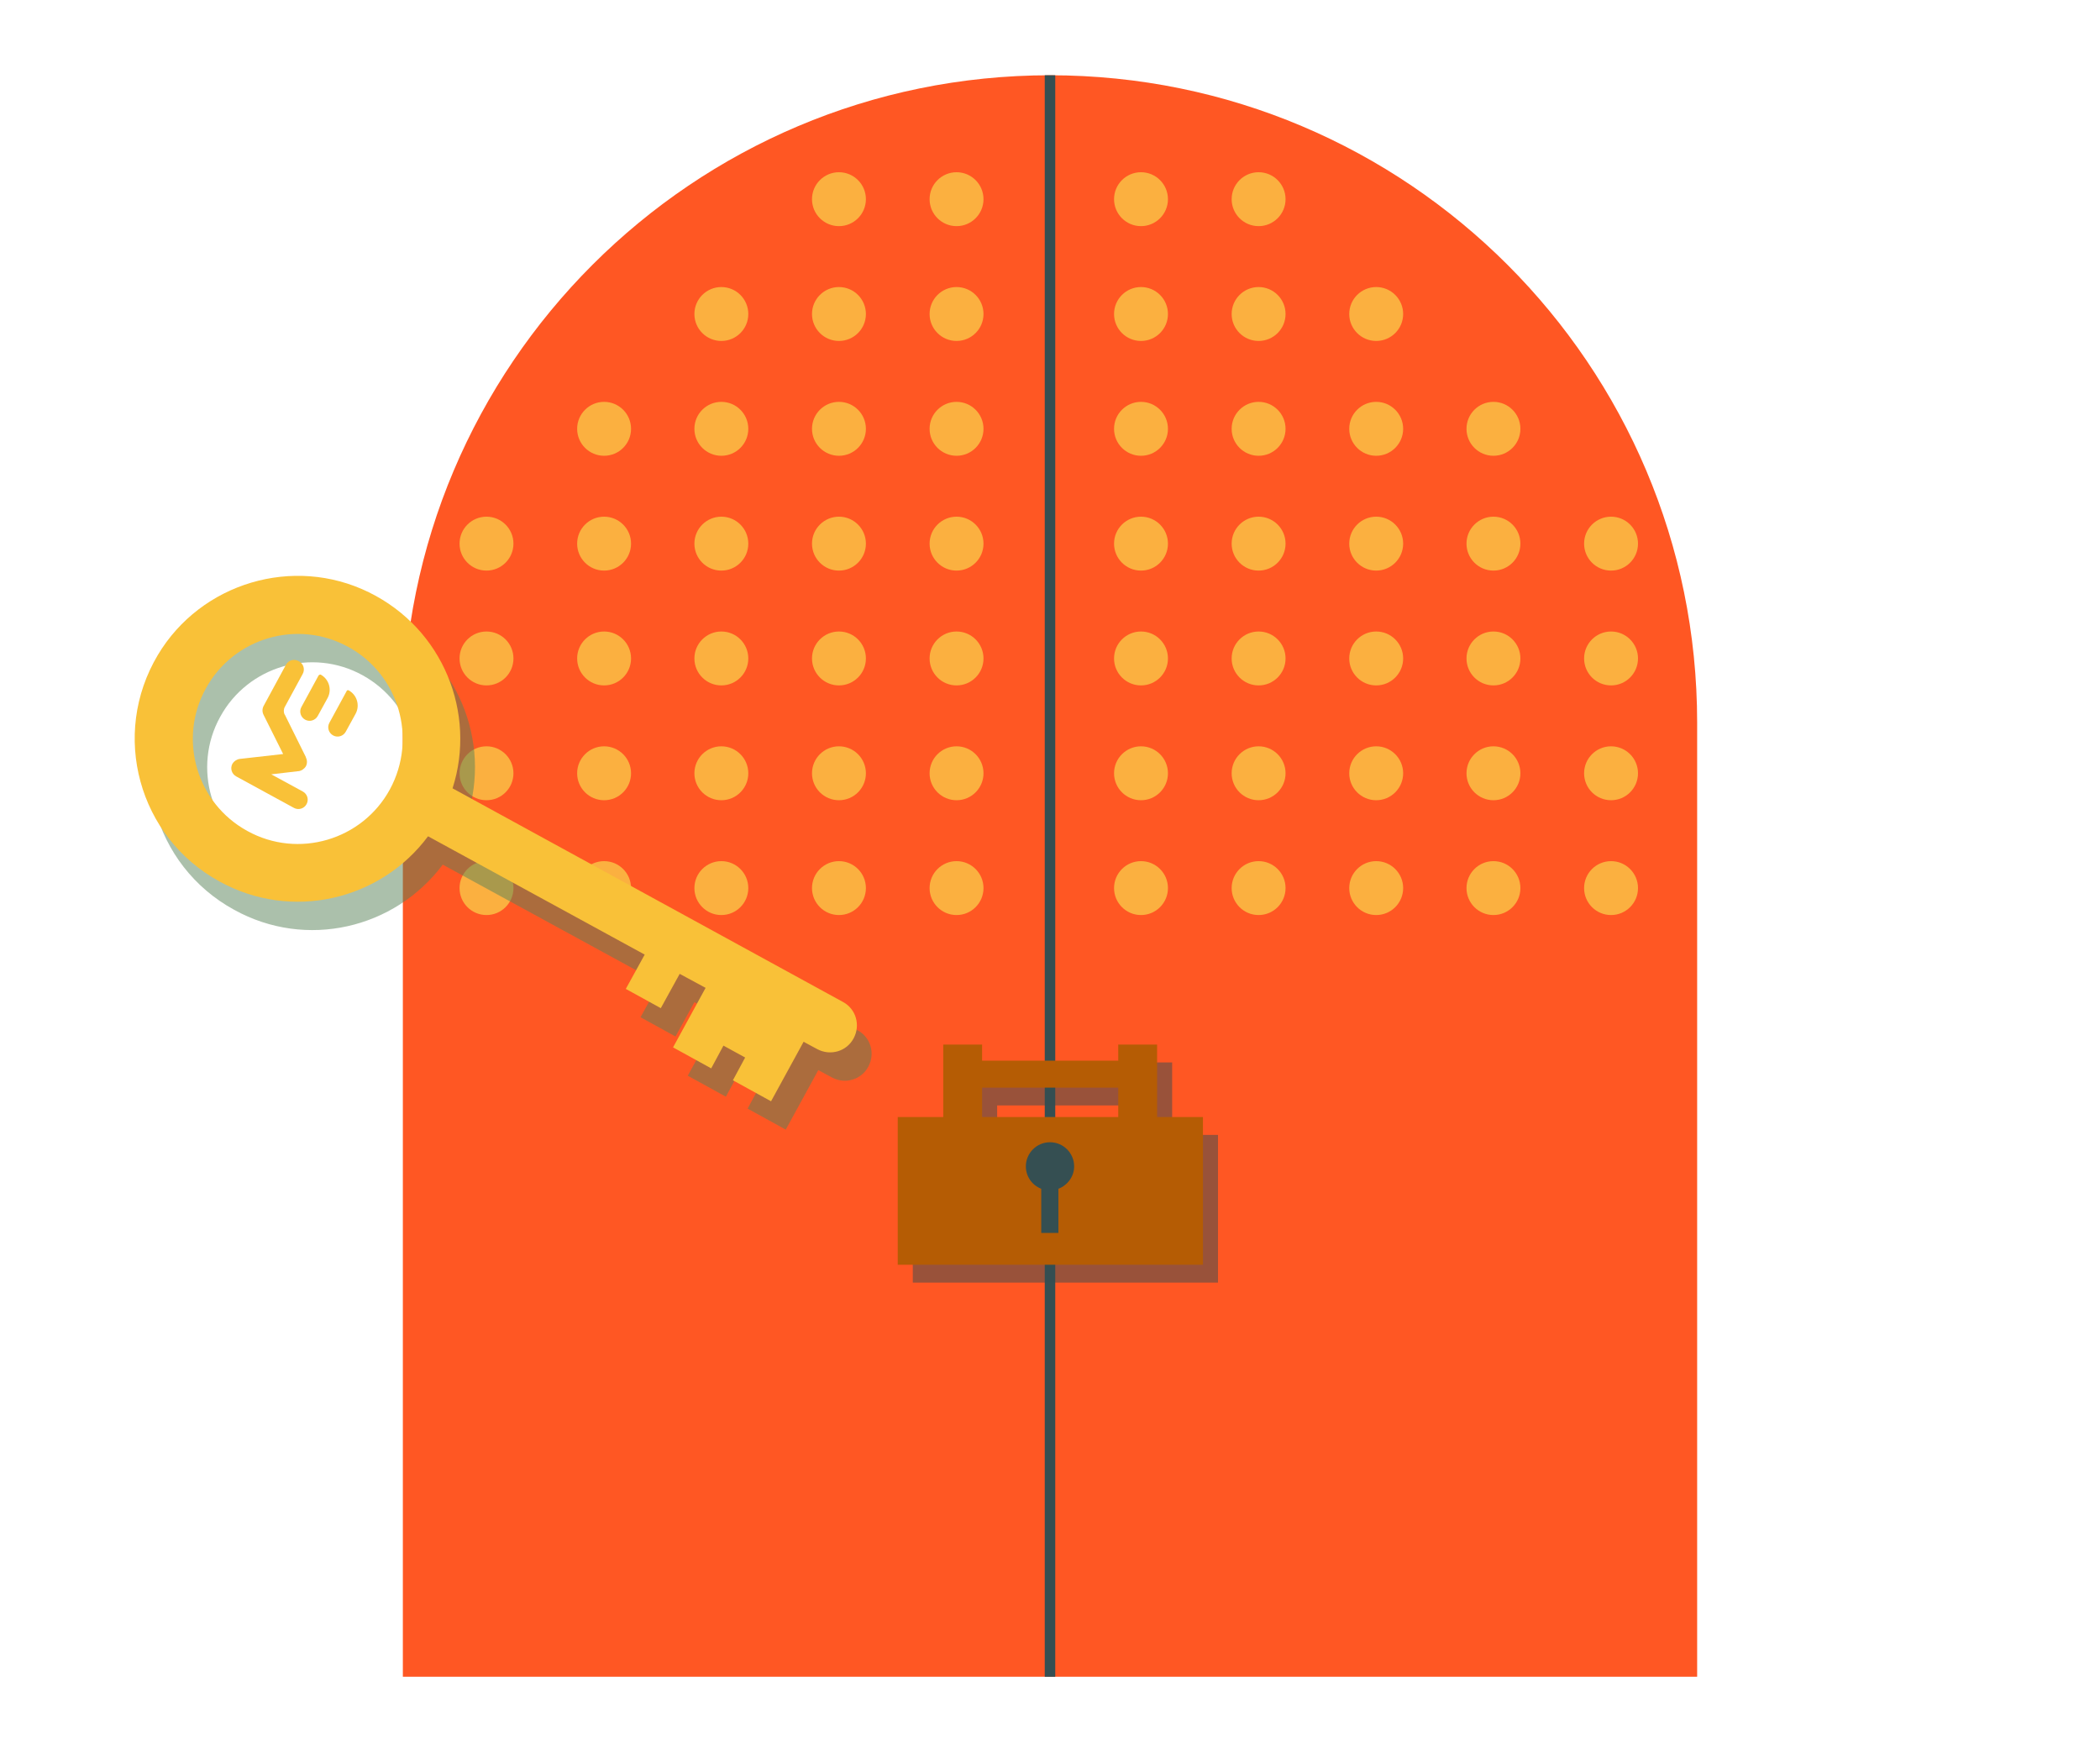
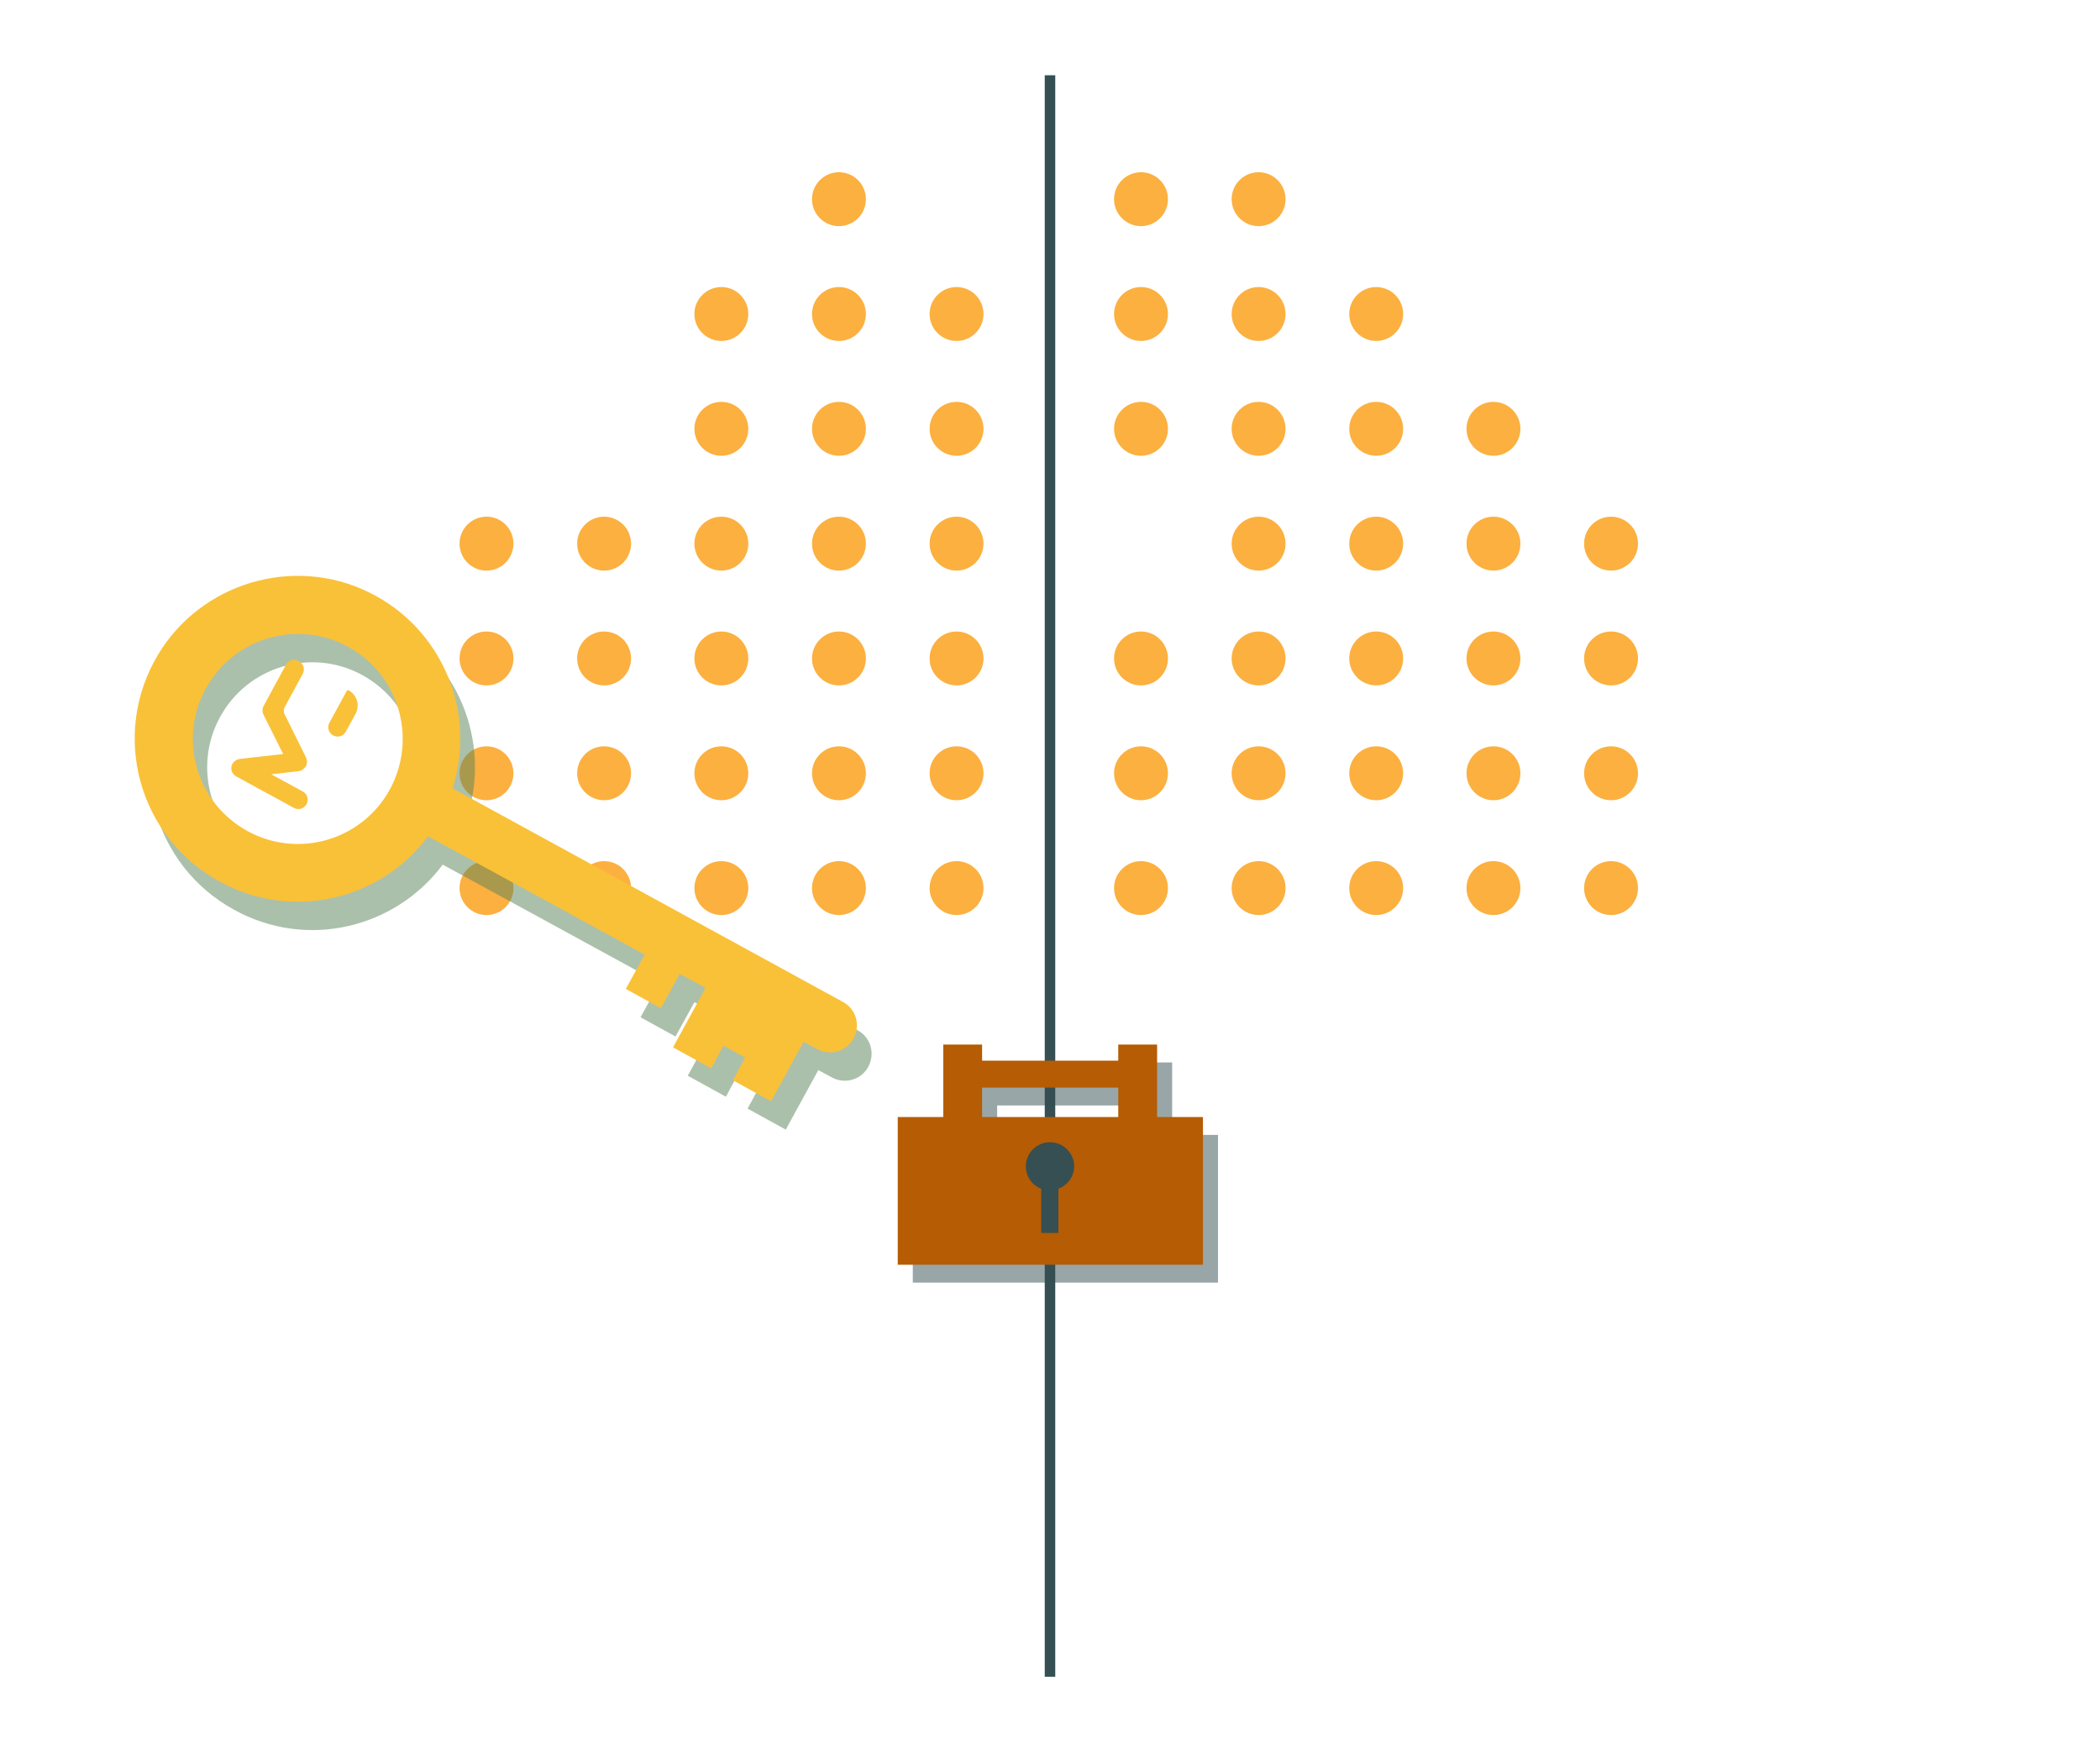
<svg xmlns="http://www.w3.org/2000/svg" version="1.1" id="Layer_1" x="0px" y="0px" viewBox="0 0 600 500" style="enable-background:new 0 0 600 500;" xml:space="preserve">
  <style type="text/css">
	.st0{fill:#FF5723;}
	.st1{fill:none;stroke:#354F52;stroke-width:3;stroke-miterlimit:10;}
	.st2{fill:#FBB040;}
	.st3{opacity:0.5;fill:#354F52;}
	.st4{fill:#B55C04;}
	.st5{fill:#354F52;}
	.st6{opacity:0.5;}
	.st7{fill:#588157;}
	.st8{fill:#F9C138;}
</style>
  <g>
-     <path class="st0" d="M484.9,479H115.1V206.4c0-102.1,82.8-184.9,184.9-184.9h0c102.1,0,184.9,82.8,184.9,184.9V479z" />
    <line class="st1" x1="300" y1="21.5" x2="300" y2="479" />
    <g>
      <circle class="st2" cx="326" cy="253.7" r="7.7" />
      <circle class="st2" cx="359.6" cy="253.7" r="7.7" />
      <circle class="st2" cx="393.2" cy="253.7" r="7.7" />
      <circle class="st2" cx="426.7" cy="253.7" r="7.7" />
      <circle class="st2" cx="460.3" cy="253.7" r="7.7" />
      <circle class="st2" cx="326" cy="220.9" r="7.7" />
      <circle class="st2" cx="359.6" cy="220.9" r="7.7" />
      <circle class="st2" cx="393.2" cy="220.9" r="7.7" />
      <circle class="st2" cx="426.7" cy="220.9" r="7.7" />
      <circle class="st2" cx="460.3" cy="220.9" r="7.7" />
      <circle class="st2" cx="326" cy="188.1" r="7.7" />
      <circle class="st2" cx="359.6" cy="188.1" r="7.7" />
      <circle class="st2" cx="393.2" cy="188.1" r="7.7" />
      <circle class="st2" cx="426.7" cy="188.1" r="7.7" />
      <circle class="st2" cx="460.3" cy="188.1" r="7.7" />
-       <circle class="st2" cx="326" cy="155.3" r="7.7" />
      <circle class="st2" cx="359.6" cy="155.3" r="7.7" />
      <circle class="st2" cx="393.2" cy="155.3" r="7.7" />
      <circle class="st2" cx="426.7" cy="155.3" r="7.7" />
      <circle class="st2" cx="460.3" cy="155.3" r="7.7" />
      <circle class="st2" cx="326" cy="122.5" r="7.7" />
      <circle class="st2" cx="359.6" cy="122.5" r="7.7" />
      <circle class="st2" cx="393.2" cy="122.5" r="7.7" />
      <circle class="st2" cx="426.7" cy="122.5" r="7.7" />
      <circle class="st2" cx="326" cy="89.7" r="7.7" />
      <circle class="st2" cx="359.6" cy="89.7" r="7.7" />
      <circle class="st2" cx="393.2" cy="89.7" r="7.7" />
      <circle class="st2" cx="326" cy="56.9" r="7.7" />
      <circle class="st2" cx="359.6" cy="56.9" r="7.7" />
    </g>
    <g>
      <circle class="st2" cx="273.3" cy="253.7" r="7.7" />
      <circle class="st2" cx="239.7" cy="253.7" r="7.7" />
      <circle class="st2" cx="206.1" cy="253.7" r="7.7" />
      <circle class="st2" cx="172.6" cy="253.7" r="7.7" />
      <circle class="st2" cx="139" cy="253.7" r="7.7" />
      <circle class="st2" cx="273.3" cy="220.9" r="7.7" />
      <circle class="st2" cx="239.7" cy="220.9" r="7.7" />
      <circle class="st2" cx="206.1" cy="220.9" r="7.7" />
      <circle class="st2" cx="172.6" cy="220.9" r="7.7" />
      <circle class="st2" cx="139" cy="220.9" r="7.7" />
      <circle class="st2" cx="273.3" cy="188.1" r="7.7" />
      <circle class="st2" cx="239.7" cy="188.1" r="7.7" />
      <circle class="st2" cx="206.1" cy="188.1" r="7.7" />
      <circle class="st2" cx="172.6" cy="188.1" r="7.7" />
      <circle class="st2" cx="139" cy="188.1" r="7.7" />
      <circle class="st2" cx="273.3" cy="155.3" r="7.7" />
      <circle class="st2" cx="239.7" cy="155.3" r="7.7" />
      <circle class="st2" cx="206.1" cy="155.3" r="7.7" />
      <circle class="st2" cx="172.6" cy="155.3" r="7.7" />
      <circle class="st2" cx="139" cy="155.3" r="7.7" />
      <circle class="st2" cx="273.3" cy="122.5" r="7.7" />
      <circle class="st2" cx="239.7" cy="122.5" r="7.7" />
      <circle class="st2" cx="206.1" cy="122.5" r="7.7" />
-       <circle class="st2" cx="172.6" cy="122.5" r="7.7" />
      <circle class="st2" cx="273.3" cy="89.7" r="7.7" />
      <circle class="st2" cx="239.7" cy="89.7" r="7.7" />
      <circle class="st2" cx="206.1" cy="89.7" r="7.7" />
-       <circle class="st2" cx="273.3" cy="56.9" r="7.7" />
      <circle class="st2" cx="239.7" cy="56.9" r="7.7" />
    </g>
  </g>
  <g>
    <path class="st3" d="M334.9,324.2v-20.7h-11.1v4.6h-38.9v-4.6h-11.1v20.7h-13v42.2H348v-42.2H334.9z M284.9,315.8h38.9v8.4h-38.9   V315.8z" />
    <path class="st4" d="M330.6,319.1v-20.7h-11.1v4.6h-38.9v-4.6h-11.1v20.7h-13v42.2h87.2v-42.2H330.6z M280.6,310.7h38.9v8.4h-38.9   V310.7z" />
    <path class="st5" d="M306.9,333.2c0-3.8-3.1-6.9-6.9-6.9s-6.9,3.1-6.9,6.9c0,2.9,1.8,5.4,4.4,6.4v12.6h4.9v-12.6   C305,338.6,306.9,336.1,306.9,333.2z" />
  </g>
  <g>
    <g class="st6">
      <path class="st7" d="M126.5,247l61.9,33.8l-5.4,9.8l10,5.5l5.4-9.8l7.4,4l-9.3,17l10.9,6l3.5-6.5l6.2,3.4l-3.5,6.5l10.9,6l9.3-17    l3.9,2.1c3.7,2,8.4,0.7,10.4-3.1l0,0c2-3.7,0.7-8.4-3.1-10.4l-111.5-61c6.9-21.5-2.7-45.6-23.9-56c-21.6-10.6-48-2.7-60.3,17.9    c-13.6,22.8-5.5,52.1,17.6,64.7C87.5,271.3,112.8,265.3,126.5,247z M115.5,233.6c-7.9,14.5-26.2,19.9-40.7,11.9    c-14.5-7.9-19.9-26.2-11.9-40.7c7.9-14.5,26.2-19.9,40.7-11.9S123.4,219,115.5,233.6z" />
    </g>
    <g>
      <path class="st8" d="M122.3,238.9l61.9,33.8l-5.4,9.8l10,5.5l5.4-9.8l7.4,4l-9.3,17l10.9,6l3.5-6.5l6.2,3.4l-3.5,6.5l10.9,6    l9.3-17l3.9,2.1c3.7,2,8.4,0.7,10.4-3.1v0c2-3.7,0.7-8.4-3.1-10.4l-111.5-61c6.9-21.5-2.7-45.6-23.9-56    c-21.6-10.6-48-2.7-60.3,17.9c-13.6,22.8-5.5,52.1,17.6,64.7C83.3,263.2,108.7,257.2,122.3,238.9z M111.4,225.5    c-7.9,14.5-26.2,19.9-40.7,11.9c-14.5-7.9-19.9-26.2-11.9-40.7c7.9-14.5,26.2-19.9,40.7-11.9C114,192.7,119.3,210.9,111.4,225.5z" />
      <g>
        <g>
          <path class="st8" d="M99.6,197.2c2.4,1.3,3.3,4.3,2,6.7l-2.8,5.1c-0.7,1.3-2.3,1.8-3.6,1.1c-1.3-0.7-1.8-2.3-1.1-3.6l4.9-9      C99.1,197.2,99.3,197.1,99.6,197.2z" />
-           <path class="st8" d="M91,193l-4.9,9c-0.7,1.3-0.2,2.9,1.1,3.6c1.3,0.7,2.9,0.2,3.6-1.1l2.8-5.1c1.3-2.4,0.4-5.4-2-6.7      C91.4,192.7,91.1,192.8,91,193z" />
          <path class="st8" d="M81.7,189.9l-6.4,11.8c-0.4,0.8-0.4,1.7,0,2.5l0,0l5.6,11.2l-12.4,1.4l0,0c-0.8,0.1-1.6,0.6-2.1,1.4      c-0.7,1.3-0.2,2.9,1.1,3.6l16.5,9c1.3,0.7,2.9,0.2,3.6-1.1s0.2-2.9-1.1-3.6l-9-4.9l7.7-0.9l0.1,0l0,0c0.8-0.1,1.6-0.6,2.1-1.4      c0.4-0.8,0.4-1.7,0-2.5l0,0l0-0.1l-6-12.1c0,0,0-0.1-0.1-0.1c0,0,0,0,0,0c-0.3-0.7-0.3-1.5,0.1-2.2l5.1-9.4      c0.7-1.3,0.2-2.9-1.1-3.6C84,188.1,82.4,188.6,81.7,189.9z" />
        </g>
      </g>
    </g>
  </g>
</svg>